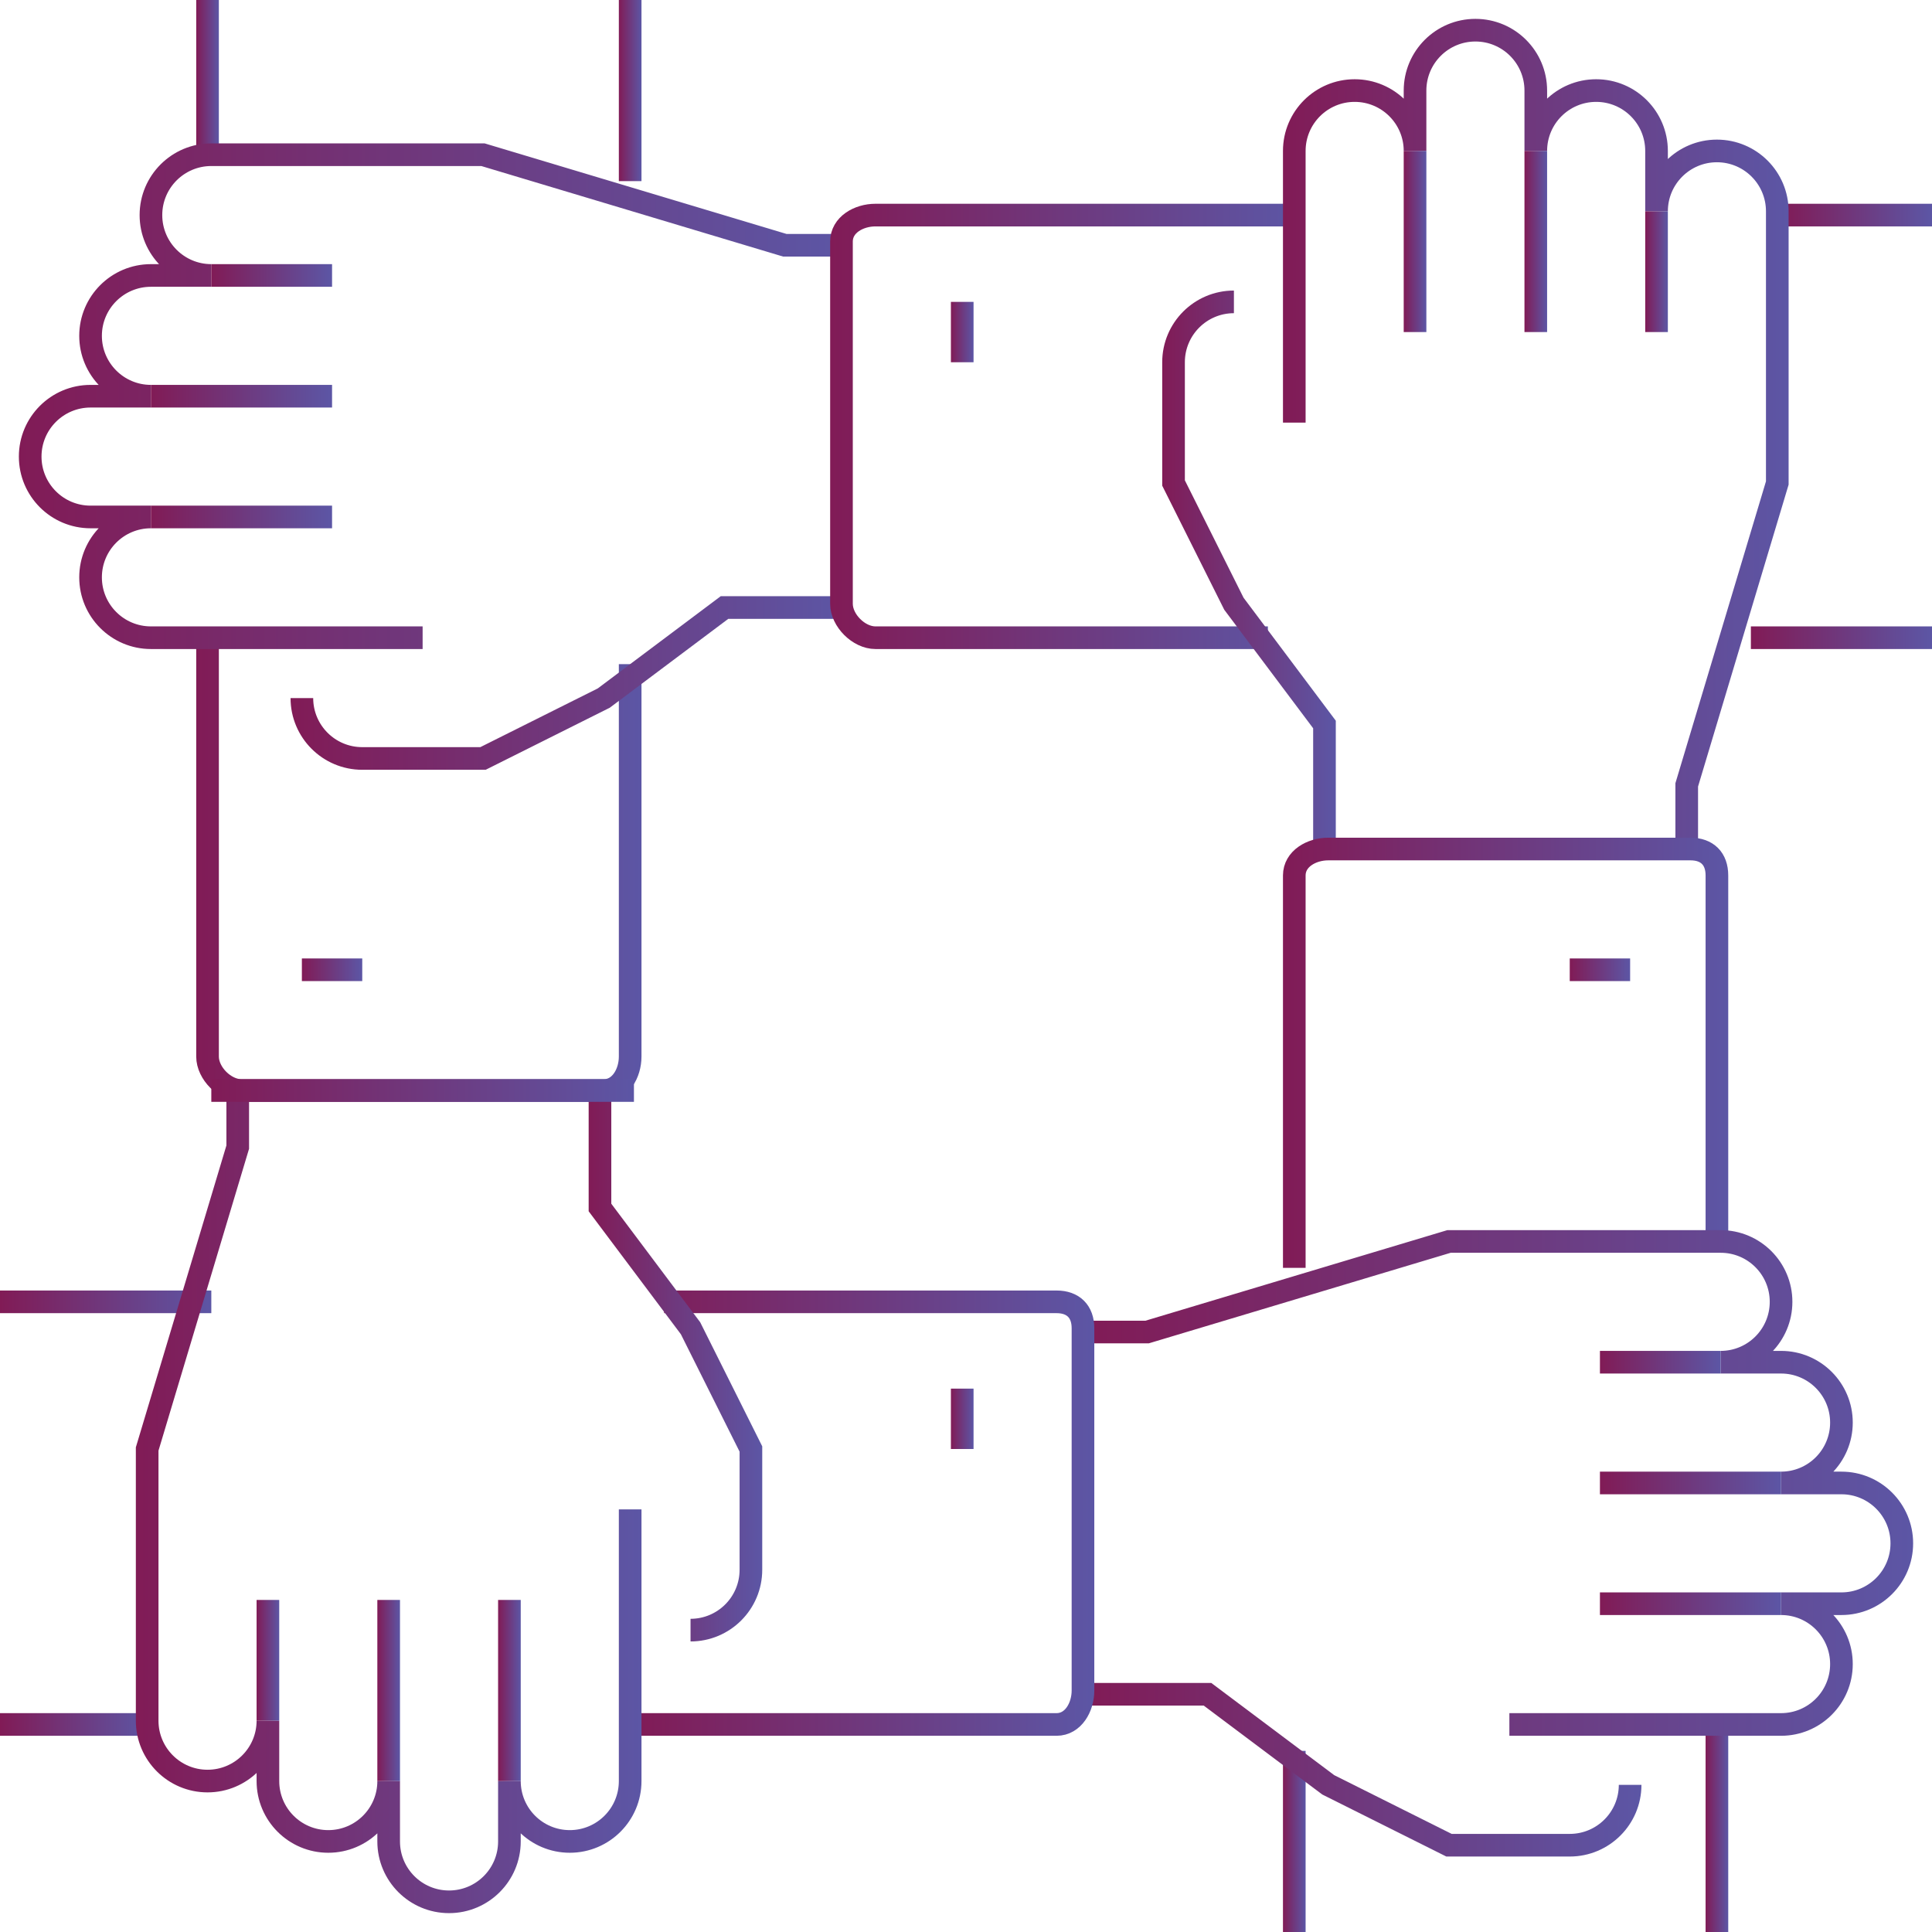
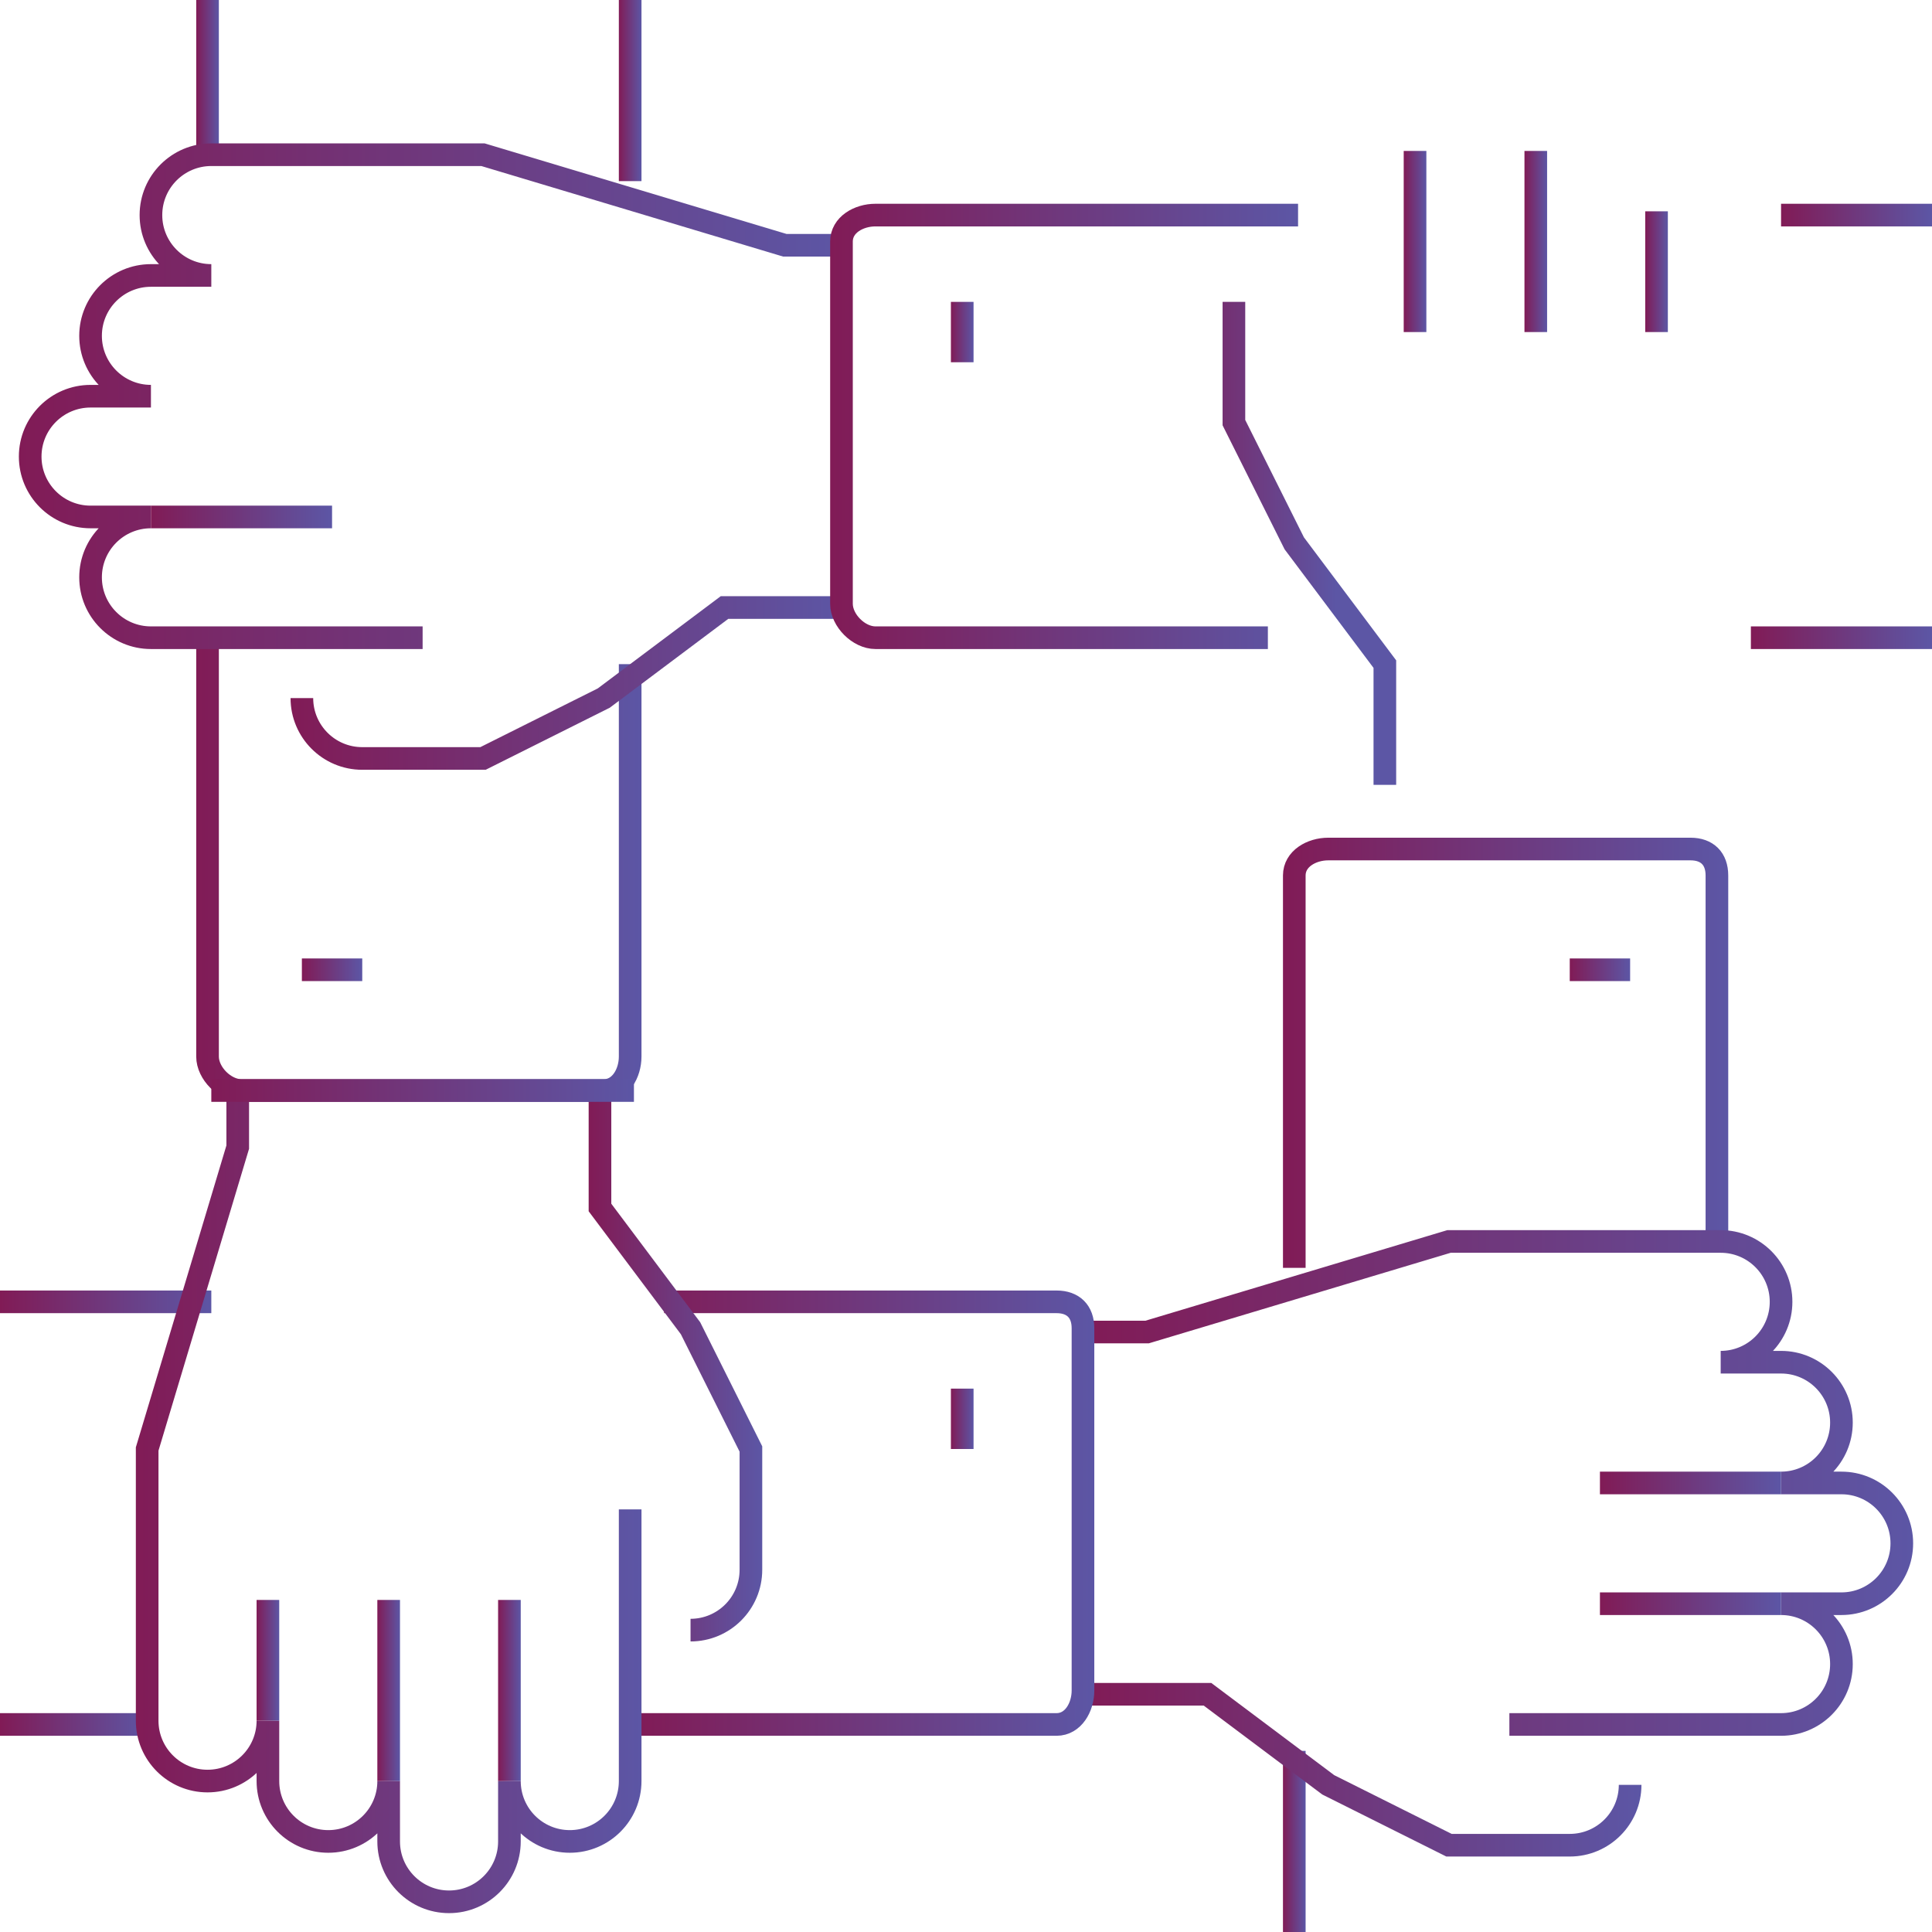
<svg xmlns="http://www.w3.org/2000/svg" version="1.1" id="Layer_1" x="0px" y="0px" width="256px" height="256px" viewBox="0 0 256 256" enable-background="new 0 0 256 256" xml:space="preserve">
  <g>
    <g>
      <g>
        <g>
          <linearGradient id="SVGID_1_" gradientUnits="userSpaceOnUse" x1="40" y1="128.5" x2="48" y2="128.5">
            <stop offset="0" style="stop-color:#811B56" />
            <stop offset="1" style="stop-color:#5C56A5" />
          </linearGradient>
          <line fill="none" stroke="url(#SVGID_1_)" stroke-width="3" stroke-miterlimit="10" x1="40" y1="128.5" x2="48" y2="128.5" />
          <linearGradient id="SVGID_2_" gradientUnits="userSpaceOnUse" x1="26" y1="10" x2="29" y2="10">
            <stop offset="0" style="stop-color:#811B56" />
            <stop offset="1" style="stop-color:#5C56A5" />
          </linearGradient>
          <line fill="none" stroke="url(#SVGID_2_)" stroke-width="3" stroke-miterlimit="10" x1="27.5" y1="20" x2="27.5" y2="0" />
          <linearGradient id="SVGID_3_" gradientUnits="userSpaceOnUse" x1="26" y1="115" x2="85" y2="115">
            <stop offset="0" style="stop-color:#811B56" />
            <stop offset="1" style="stop-color:#5C56A5" />
          </linearGradient>
          <path fill="none" stroke="url(#SVGID_3_)" stroke-width="3" stroke-miterlimit="10" d="M83.5,88v52c0,2.211-1.289,4.5-3.5,4.5      H32c-2.211,0-4.5-2.289-4.5-4.5V84" />
          <linearGradient id="SVGID_4_" gradientUnits="userSpaceOnUse" x1="82" y1="12" x2="85" y2="12">
            <stop offset="0" style="stop-color:#811B56" />
            <stop offset="1" style="stop-color:#5C56A5" />
          </linearGradient>
          <line fill="none" stroke="url(#SVGID_4_)" stroke-width="3" stroke-miterlimit="10" x1="83.5" y1="0" x2="83.5" y2="24" />
        </g>
        <g>
          <g>
            <g>
              <linearGradient id="SVGID_5_" gradientUnits="userSpaceOnUse" x1="2.5" y1="52.5" x2="112" y2="52.5">
                <stop offset="0" style="stop-color:#811B56" />
                <stop offset="1" style="stop-color:#5C56A5" />
              </linearGradient>
              <path fill="none" stroke="url(#SVGID_5_)" stroke-width="3" stroke-miterlimit="10" d="M112,32.5h-8l-40-12H28        c-4.418,0-8,3.582-8,8s3.582,8,8,8h-8c-4.418,0-8,3.582-8,8s3.582,8,8,8h-8c-4.418,0-8,3.582-8,8s3.582,8,8,8h8        c-4.418,0-8,3.582-8,8s3.582,8,8,8h36" />
              <linearGradient id="SVGID_6_" gradientUnits="userSpaceOnUse" x1="20" y1="68.5" x2="44" y2="68.5">
                <stop offset="0" style="stop-color:#811B56" />
                <stop offset="1" style="stop-color:#5C56A5" />
              </linearGradient>
              <line fill="none" stroke="url(#SVGID_6_)" stroke-width="3" stroke-miterlimit="10" x1="20" y1="68.5" x2="44" y2="68.5" />
              <linearGradient id="SVGID_7_" gradientUnits="userSpaceOnUse" x1="20" y1="52.5" x2="44" y2="52.5">
                <stop offset="0" style="stop-color:#811B56" />
                <stop offset="1" style="stop-color:#5C56A5" />
              </linearGradient>
-               <line fill="none" stroke="url(#SVGID_7_)" stroke-width="3" stroke-miterlimit="10" x1="20" y1="52.5" x2="44" y2="52.5" />
              <linearGradient id="SVGID_8_" gradientUnits="userSpaceOnUse" x1="28" y1="36.5" x2="44" y2="36.5">
                <stop offset="0" style="stop-color:#811B56" />
                <stop offset="1" style="stop-color:#5C56A5" />
              </linearGradient>
-               <line fill="none" stroke="url(#SVGID_8_)" stroke-width="3" stroke-miterlimit="10" x1="28" y1="36.5" x2="44" y2="36.5" />
              <linearGradient id="SVGID_9_" gradientUnits="userSpaceOnUse" x1="38.5" y1="90.5" x2="112" y2="90.5">
                <stop offset="0" style="stop-color:#811B56" />
                <stop offset="1" style="stop-color:#5C56A5" />
              </linearGradient>
              <path fill="none" stroke="url(#SVGID_9_)" stroke-width="3" stroke-miterlimit="10" d="M40,92.5c0,4.418,3.582,8,8,8h16l16-8        l16-12h16" />
            </g>
          </g>
          <g>
            <linearGradient id="SVGID_10_" gradientUnits="userSpaceOnUse" x1="126" y1="44" x2="129" y2="44">
              <stop offset="0" style="stop-color:#811B56" />
              <stop offset="1" style="stop-color:#5C56A5" />
            </linearGradient>
            <line fill="none" stroke="url(#SVGID_10_)" stroke-width="3" stroke-miterlimit="10" x1="127.5" y1="40" x2="127.5" y2="48" />
            <linearGradient id="SVGID_11_" gradientUnits="userSpaceOnUse" x1="236" y1="28.5" x2="256" y2="28.5">
              <stop offset="0" style="stop-color:#811B56" />
              <stop offset="1" style="stop-color:#5C56A5" />
            </linearGradient>
            <line fill="none" stroke="url(#SVGID_11_)" stroke-width="3" stroke-miterlimit="10" x1="236" y1="28.5" x2="256" y2="28.5" />
            <linearGradient id="SVGID_12_" gradientUnits="userSpaceOnUse" x1="110" y1="56.5" x2="172" y2="56.5">
              <stop offset="0" style="stop-color:#811B56" />
              <stop offset="1" style="stop-color:#5C56A5" />
            </linearGradient>
            <path fill="none" stroke="url(#SVGID_12_)" stroke-width="3" stroke-miterlimit="10" d="M168,84.5h-52       c-2.211,0-4.5-2.289-4.5-4.5V32c0-2.211,2.289-3.5,4.5-3.5h56" />
            <linearGradient id="SVGID_13_" gradientUnits="userSpaceOnUse" x1="232" y1="84.5" x2="256" y2="84.5">
              <stop offset="0" style="stop-color:#811B56" />
              <stop offset="1" style="stop-color:#5C56A5" />
            </linearGradient>
            <line fill="none" stroke="url(#SVGID_13_)" stroke-width="3" stroke-miterlimit="10" x1="256" y1="84.5" x2="232" y2="84.5" />
          </g>
        </g>
        <g>
          <g>
            <g>
              <linearGradient id="SVGID_14_" gradientUnits="userSpaceOnUse" x1="170" y1="57.25" x2="237" y2="57.25">
                <stop offset="0" style="stop-color:#811B56" />
                <stop offset="1" style="stop-color:#5C56A5" />
              </linearGradient>
-               <path fill="none" stroke="url(#SVGID_14_)" stroke-width="3" stroke-miterlimit="10" d="M223.5,112v-8l12-40V28        c0-4.418-3.582-8-8-8s-8,3.582-8,8v-8c0-4.418-3.582-8-8-8s-8,3.582-8,8v-8c0-4.418-3.582-8-8-8s-8,3.582-8,8v8        c0-4.418-3.582-8-8-8s-8,3.582-8,8v36" />
              <linearGradient id="SVGID_15_" gradientUnits="userSpaceOnUse" x1="186" y1="32" x2="189" y2="32">
                <stop offset="0" style="stop-color:#811B56" />
                <stop offset="1" style="stop-color:#5C56A5" />
              </linearGradient>
              <line fill="none" stroke="url(#SVGID_15_)" stroke-width="3" stroke-miterlimit="10" x1="187.5" y1="20" x2="187.5" y2="44" />
              <linearGradient id="SVGID_16_" gradientUnits="userSpaceOnUse" x1="202" y1="32" x2="205" y2="32">
                <stop offset="0" style="stop-color:#811B56" />
                <stop offset="1" style="stop-color:#5C56A5" />
              </linearGradient>
              <line fill="none" stroke="url(#SVGID_16_)" stroke-width="3" stroke-miterlimit="10" x1="203.5" y1="20" x2="203.5" y2="44" />
              <linearGradient id="SVGID_17_" gradientUnits="userSpaceOnUse" x1="218" y1="36" x2="221" y2="36">
                <stop offset="0" style="stop-color:#811B56" />
                <stop offset="1" style="stop-color:#5C56A5" />
              </linearGradient>
              <line fill="none" stroke="url(#SVGID_17_)" stroke-width="3" stroke-miterlimit="10" x1="219.5" y1="28" x2="219.5" y2="44" />
              <linearGradient id="SVGID_18_" gradientUnits="userSpaceOnUse" x1="154" y1="75.25" x2="177" y2="75.25">
                <stop offset="0" style="stop-color:#811B56" />
                <stop offset="1" style="stop-color:#5C56A5" />
              </linearGradient>
-               <path fill="none" stroke="url(#SVGID_18_)" stroke-width="3" stroke-miterlimit="10" d="M163.5,40c-4.418,0-8,3.582-8,8v16        l8,16l12,16v16" />
+               <path fill="none" stroke="url(#SVGID_18_)" stroke-width="3" stroke-miterlimit="10" d="M163.5,40v16        l8,16l12,16v16" />
            </g>
          </g>
          <g>
            <linearGradient id="SVGID_19_" gradientUnits="userSpaceOnUse" x1="208" y1="128.5" x2="216" y2="128.5">
              <stop offset="0" style="stop-color:#811B56" />
              <stop offset="1" style="stop-color:#5C56A5" />
            </linearGradient>
            <line fill="none" stroke="url(#SVGID_19_)" stroke-width="3" stroke-miterlimit="10" x1="208" y1="128.5" x2="216" y2="128.5" />
            <linearGradient id="SVGID_20_" gradientUnits="userSpaceOnUse" x1="170" y1="244" x2="173" y2="244">
              <stop offset="0" style="stop-color:#811B56" />
              <stop offset="1" style="stop-color:#5C56A5" />
            </linearGradient>
            <line fill="none" stroke="url(#SVGID_20_)" stroke-width="3" stroke-miterlimit="10" x1="171.5" y1="232" x2="171.5" y2="256" />
            <linearGradient id="SVGID_21_" gradientUnits="userSpaceOnUse" x1="170" y1="139.5" x2="229" y2="139.5">
              <stop offset="0" style="stop-color:#811B56" />
              <stop offset="1" style="stop-color:#5C56A5" />
            </linearGradient>
            <path fill="none" stroke="url(#SVGID_21_)" stroke-width="3" stroke-miterlimit="10" d="M227.5,164v-48       c0-2.211-1.289-3.5-3.5-3.5h-48c-2.211,0-4.5,1.289-4.5,3.5v52" />
            <linearGradient id="SVGID_22_" gradientUnits="userSpaceOnUse" x1="226" y1="242" x2="229" y2="242">
              <stop offset="0" style="stop-color:#811B56" />
              <stop offset="1" style="stop-color:#5C56A5" />
            </linearGradient>
-             <line fill="none" stroke="url(#SVGID_22_)" stroke-width="3" stroke-miterlimit="10" x1="227.5" y1="256" x2="227.5" y2="228" />
          </g>
        </g>
        <g>
          <g>
            <g>
              <linearGradient id="SVGID_23_" gradientUnits="userSpaceOnUse" x1="144" y1="196.5" x2="253.5" y2="196.5">
                <stop offset="0" style="stop-color:#811B56" />
                <stop offset="1" style="stop-color:#5C56A5" />
              </linearGradient>
              <path fill="none" stroke="url(#SVGID_23_)" stroke-width="3" stroke-miterlimit="10" d="M144,176.5h8l40-12h36        c4.418,0,8,3.582,8,8s-3.582,8-8,8h8c4.418,0,8,3.582,8,8s-3.582,8-8,8h8c4.418,0,8,3.582,8,8s-3.582,8-8,8h-8        c4.418,0,8,3.582,8,8s-3.582,8-8,8h-36" />
              <linearGradient id="SVGID_24_" gradientUnits="userSpaceOnUse" x1="212" y1="212.5" x2="236" y2="212.5">
                <stop offset="0" style="stop-color:#811B56" />
                <stop offset="1" style="stop-color:#5C56A5" />
              </linearGradient>
              <line fill="none" stroke="url(#SVGID_24_)" stroke-width="3" stroke-miterlimit="10" x1="236" y1="212.5" x2="212" y2="212.5" />
              <linearGradient id="SVGID_25_" gradientUnits="userSpaceOnUse" x1="212" y1="196.5" x2="236" y2="196.5">
                <stop offset="0" style="stop-color:#811B56" />
                <stop offset="1" style="stop-color:#5C56A5" />
              </linearGradient>
              <line fill="none" stroke="url(#SVGID_25_)" stroke-width="3" stroke-miterlimit="10" x1="236" y1="196.5" x2="212" y2="196.5" />
              <linearGradient id="SVGID_26_" gradientUnits="userSpaceOnUse" x1="212" y1="180.5" x2="228" y2="180.5">
                <stop offset="0" style="stop-color:#811B56" />
                <stop offset="1" style="stop-color:#5C56A5" />
              </linearGradient>
-               <line fill="none" stroke="url(#SVGID_26_)" stroke-width="3" stroke-miterlimit="10" x1="228" y1="180.5" x2="212" y2="180.5" />
              <linearGradient id="SVGID_27_" gradientUnits="userSpaceOnUse" x1="144" y1="234.5" x2="217.5" y2="234.5">
                <stop offset="0" style="stop-color:#811B56" />
                <stop offset="1" style="stop-color:#5C56A5" />
              </linearGradient>
              <path fill="none" stroke="url(#SVGID_27_)" stroke-width="3" stroke-miterlimit="10" d="M216,236.5c0,4.418-3.582,8-8,8h-16        l-16-8l-16-12h-16" />
            </g>
          </g>
          <g>
            <linearGradient id="SVGID_28_" gradientUnits="userSpaceOnUse" x1="126" y1="188" x2="129" y2="188">
              <stop offset="0" style="stop-color:#811B56" />
              <stop offset="1" style="stop-color:#5C56A5" />
            </linearGradient>
            <line fill="none" stroke="url(#SVGID_28_)" stroke-width="3" stroke-miterlimit="10" x1="127.5" y1="184" x2="127.5" y2="192" />
            <linearGradient id="SVGID_29_" gradientUnits="userSpaceOnUse" x1="0" y1="172.5" x2="28" y2="172.5">
              <stop offset="0" style="stop-color:#811B56" />
              <stop offset="1" style="stop-color:#5C56A5" />
            </linearGradient>
            <line fill="none" stroke="url(#SVGID_29_)" stroke-width="3" stroke-miterlimit="10" x1="28" y1="172.5" x2="0" y2="172.5" />
            <linearGradient id="SVGID_30_" gradientUnits="userSpaceOnUse" x1="84" y1="200.5" x2="145" y2="200.5">
              <stop offset="0" style="stop-color:#811B56" />
              <stop offset="1" style="stop-color:#5C56A5" />
            </linearGradient>
            <path fill="none" stroke="url(#SVGID_30_)" stroke-width="3" stroke-miterlimit="10" d="M84,228.5h56       c2.211,0,3.5-2.289,3.5-4.5v-48c0-2.211-1.289-3.5-3.5-3.5H88" />
            <linearGradient id="SVGID_31_" gradientUnits="userSpaceOnUse" x1="0" y1="228.5" x2="20" y2="228.5">
              <stop offset="0" style="stop-color:#811B56" />
              <stop offset="1" style="stop-color:#5C56A5" />
            </linearGradient>
            <line fill="none" stroke="url(#SVGID_31_)" stroke-width="3" stroke-miterlimit="10" x1="0" y1="228.5" x2="20" y2="228.5" />
          </g>
        </g>
        <g>
          <g>
            <linearGradient id="SVGID_32_" gradientUnits="userSpaceOnUse" x1="18" y1="198.75" x2="85" y2="198.75">
              <stop offset="0" style="stop-color:#811B56" />
              <stop offset="1" style="stop-color:#5C56A5" />
            </linearGradient>
            <path fill="none" stroke="url(#SVGID_32_)" stroke-width="3" stroke-miterlimit="10" d="M31.5,144v8l-12,40v36       c0,4.418,3.582,8,8,8s8-3.582,8-8v8c0,4.418,3.582,8,8,8s8-3.582,8-8v8c0,4.418,3.582,8,8,8s8-3.582,8-8v-8       c0,4.418,3.582,8,8,8s8-3.582,8-8v-36" />
            <linearGradient id="SVGID_33_" gradientUnits="userSpaceOnUse" x1="66" y1="224" x2="69" y2="224">
              <stop offset="0" style="stop-color:#811B56" />
              <stop offset="1" style="stop-color:#5C56A5" />
            </linearGradient>
            <line fill="none" stroke="url(#SVGID_33_)" stroke-width="3" stroke-miterlimit="10" x1="67.5" y1="236" x2="67.5" y2="212" />
            <linearGradient id="SVGID_34_" gradientUnits="userSpaceOnUse" x1="50" y1="224" x2="53" y2="224">
              <stop offset="0" style="stop-color:#811B56" />
              <stop offset="1" style="stop-color:#5C56A5" />
            </linearGradient>
            <line fill="none" stroke="url(#SVGID_34_)" stroke-width="3" stroke-miterlimit="10" x1="51.5" y1="236" x2="51.5" y2="212" />
            <linearGradient id="SVGID_35_" gradientUnits="userSpaceOnUse" x1="34" y1="220" x2="37" y2="220">
              <stop offset="0" style="stop-color:#811B56" />
              <stop offset="1" style="stop-color:#5C56A5" />
            </linearGradient>
            <line fill="none" stroke="url(#SVGID_35_)" stroke-width="3" stroke-miterlimit="10" x1="35.5" y1="228" x2="35.5" y2="212" />
            <linearGradient id="SVGID_36_" gradientUnits="userSpaceOnUse" x1="78" y1="180.75" x2="101" y2="180.75">
              <stop offset="0" style="stop-color:#811B56" />
              <stop offset="1" style="stop-color:#5C56A5" />
            </linearGradient>
            <path fill="none" stroke="url(#SVGID_36_)" stroke-width="3" stroke-miterlimit="10" d="M91.5,216c4.418,0,8-3.582,8-8v-16       l-8-16l-12-16v-16" />
          </g>
        </g>
        <linearGradient id="SVGID_37_" gradientUnits="userSpaceOnUse" x1="28" y1="144.5" x2="84" y2="144.5">
          <stop offset="0" style="stop-color:#811B56" />
          <stop offset="1" style="stop-color:#5C56A5" />
        </linearGradient>
        <line fill="none" stroke="url(#SVGID_37_)" stroke-width="3" stroke-miterlimit="10" x1="28" y1="144.5" x2="84" y2="144.5" />
      </g>
    </g>
  </g>
</svg>